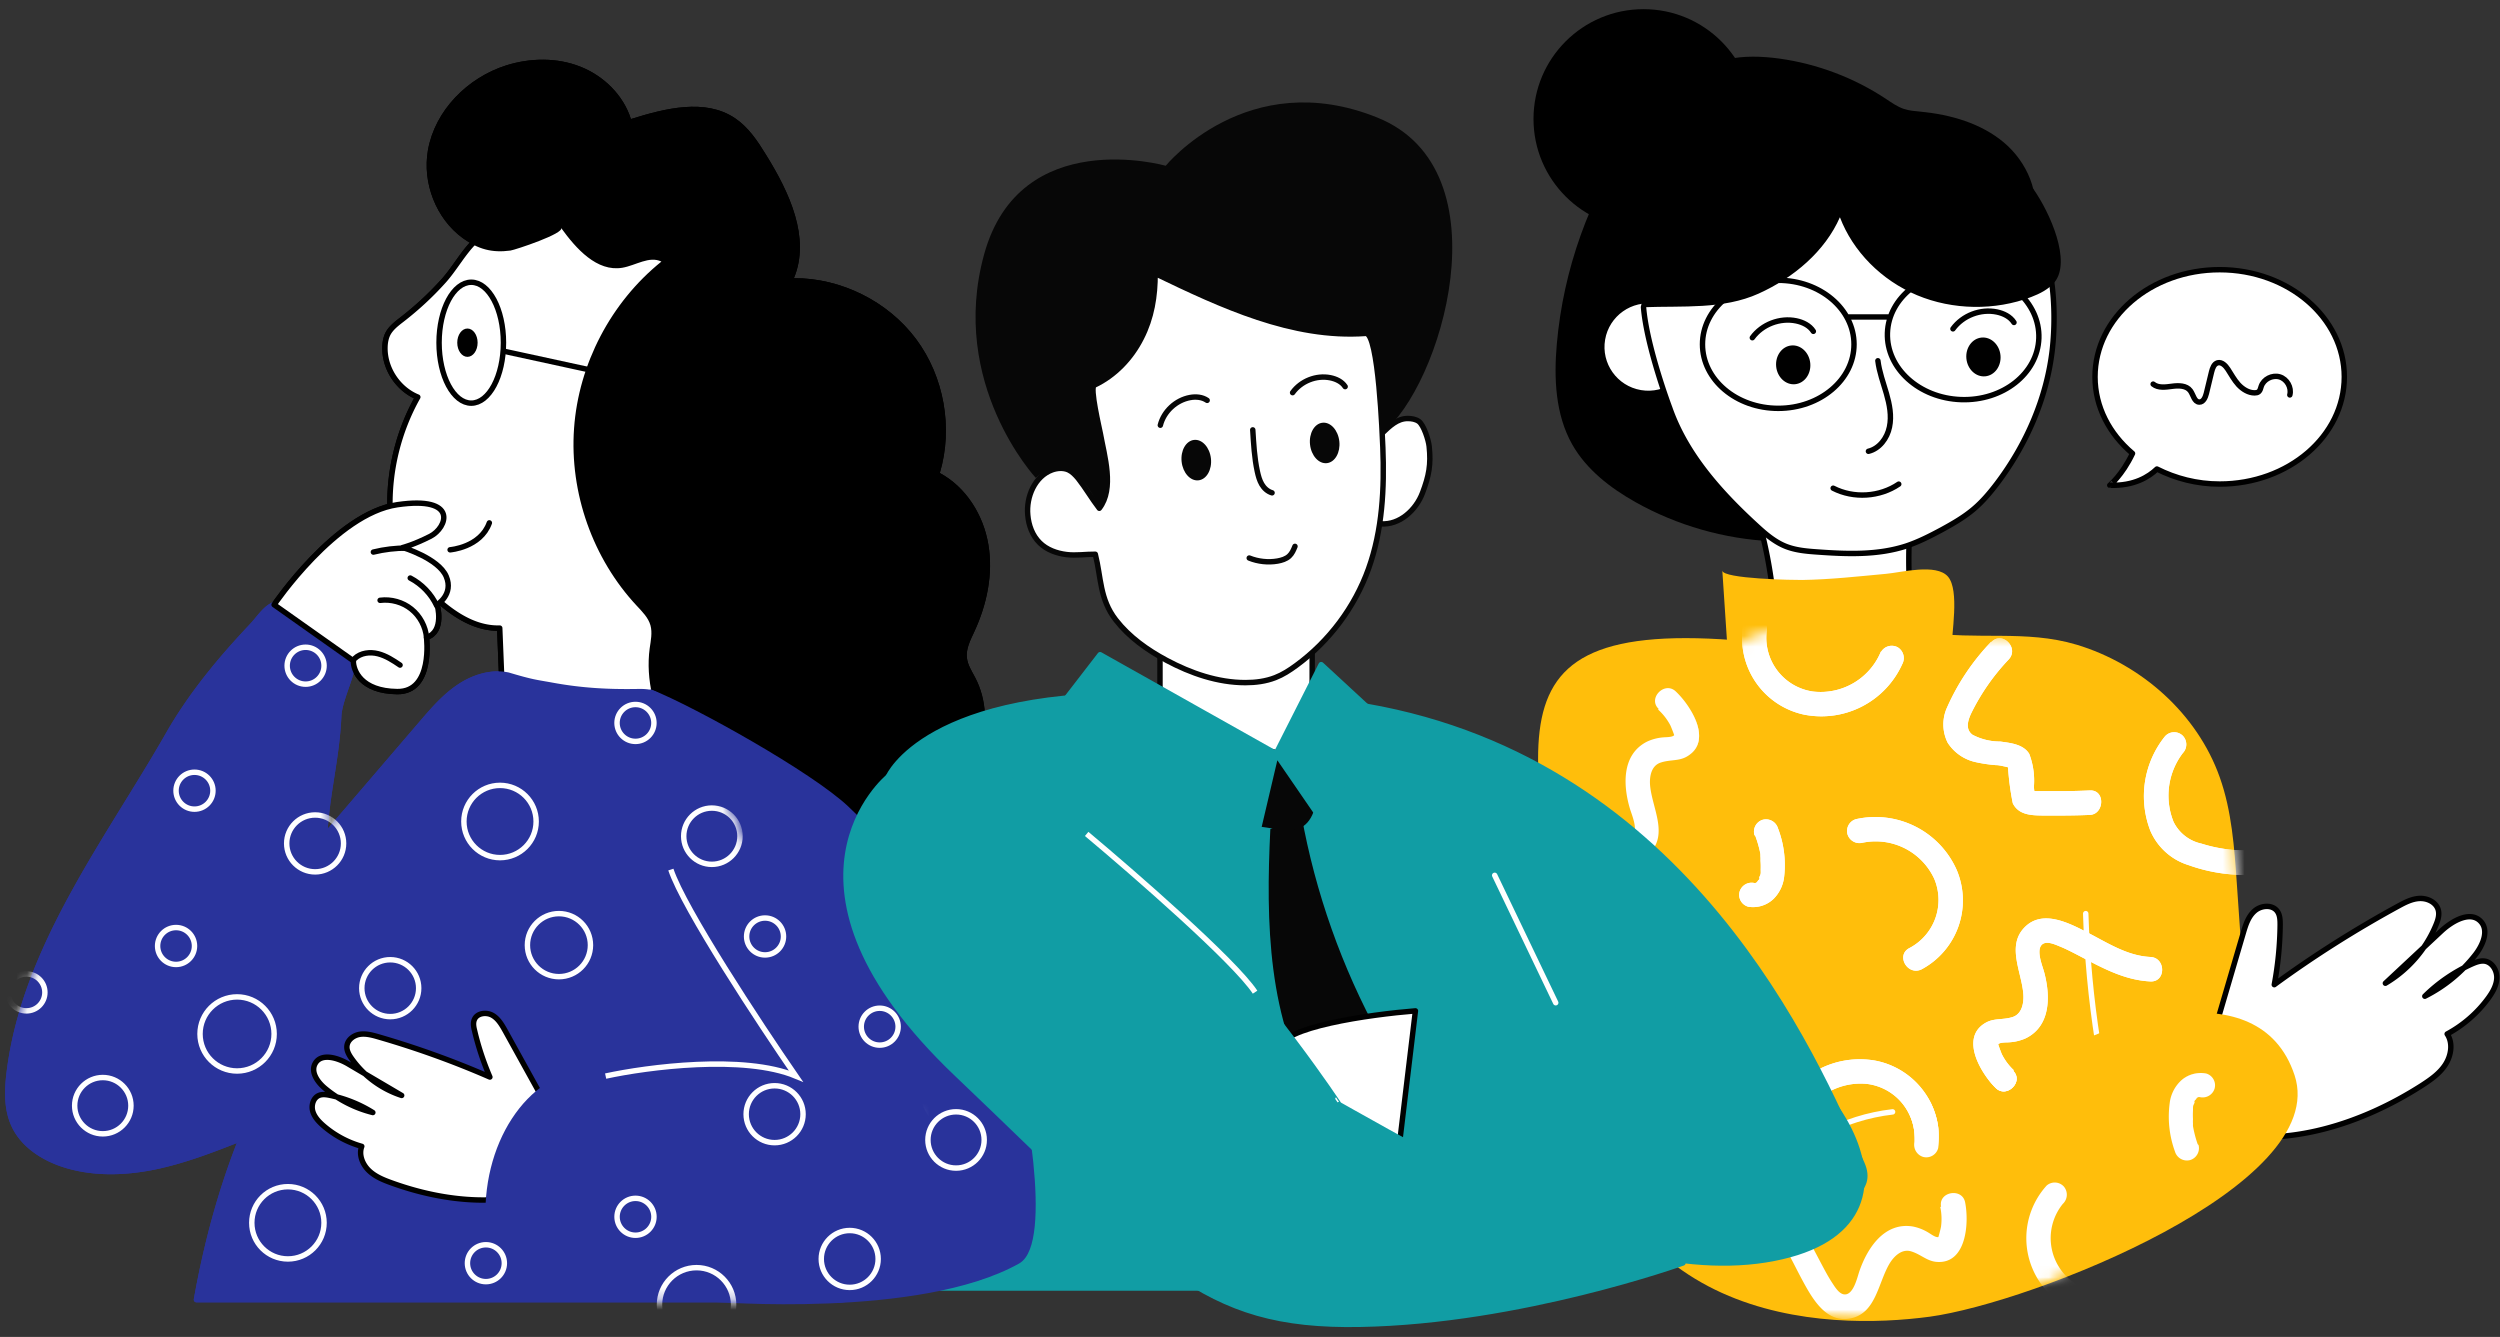
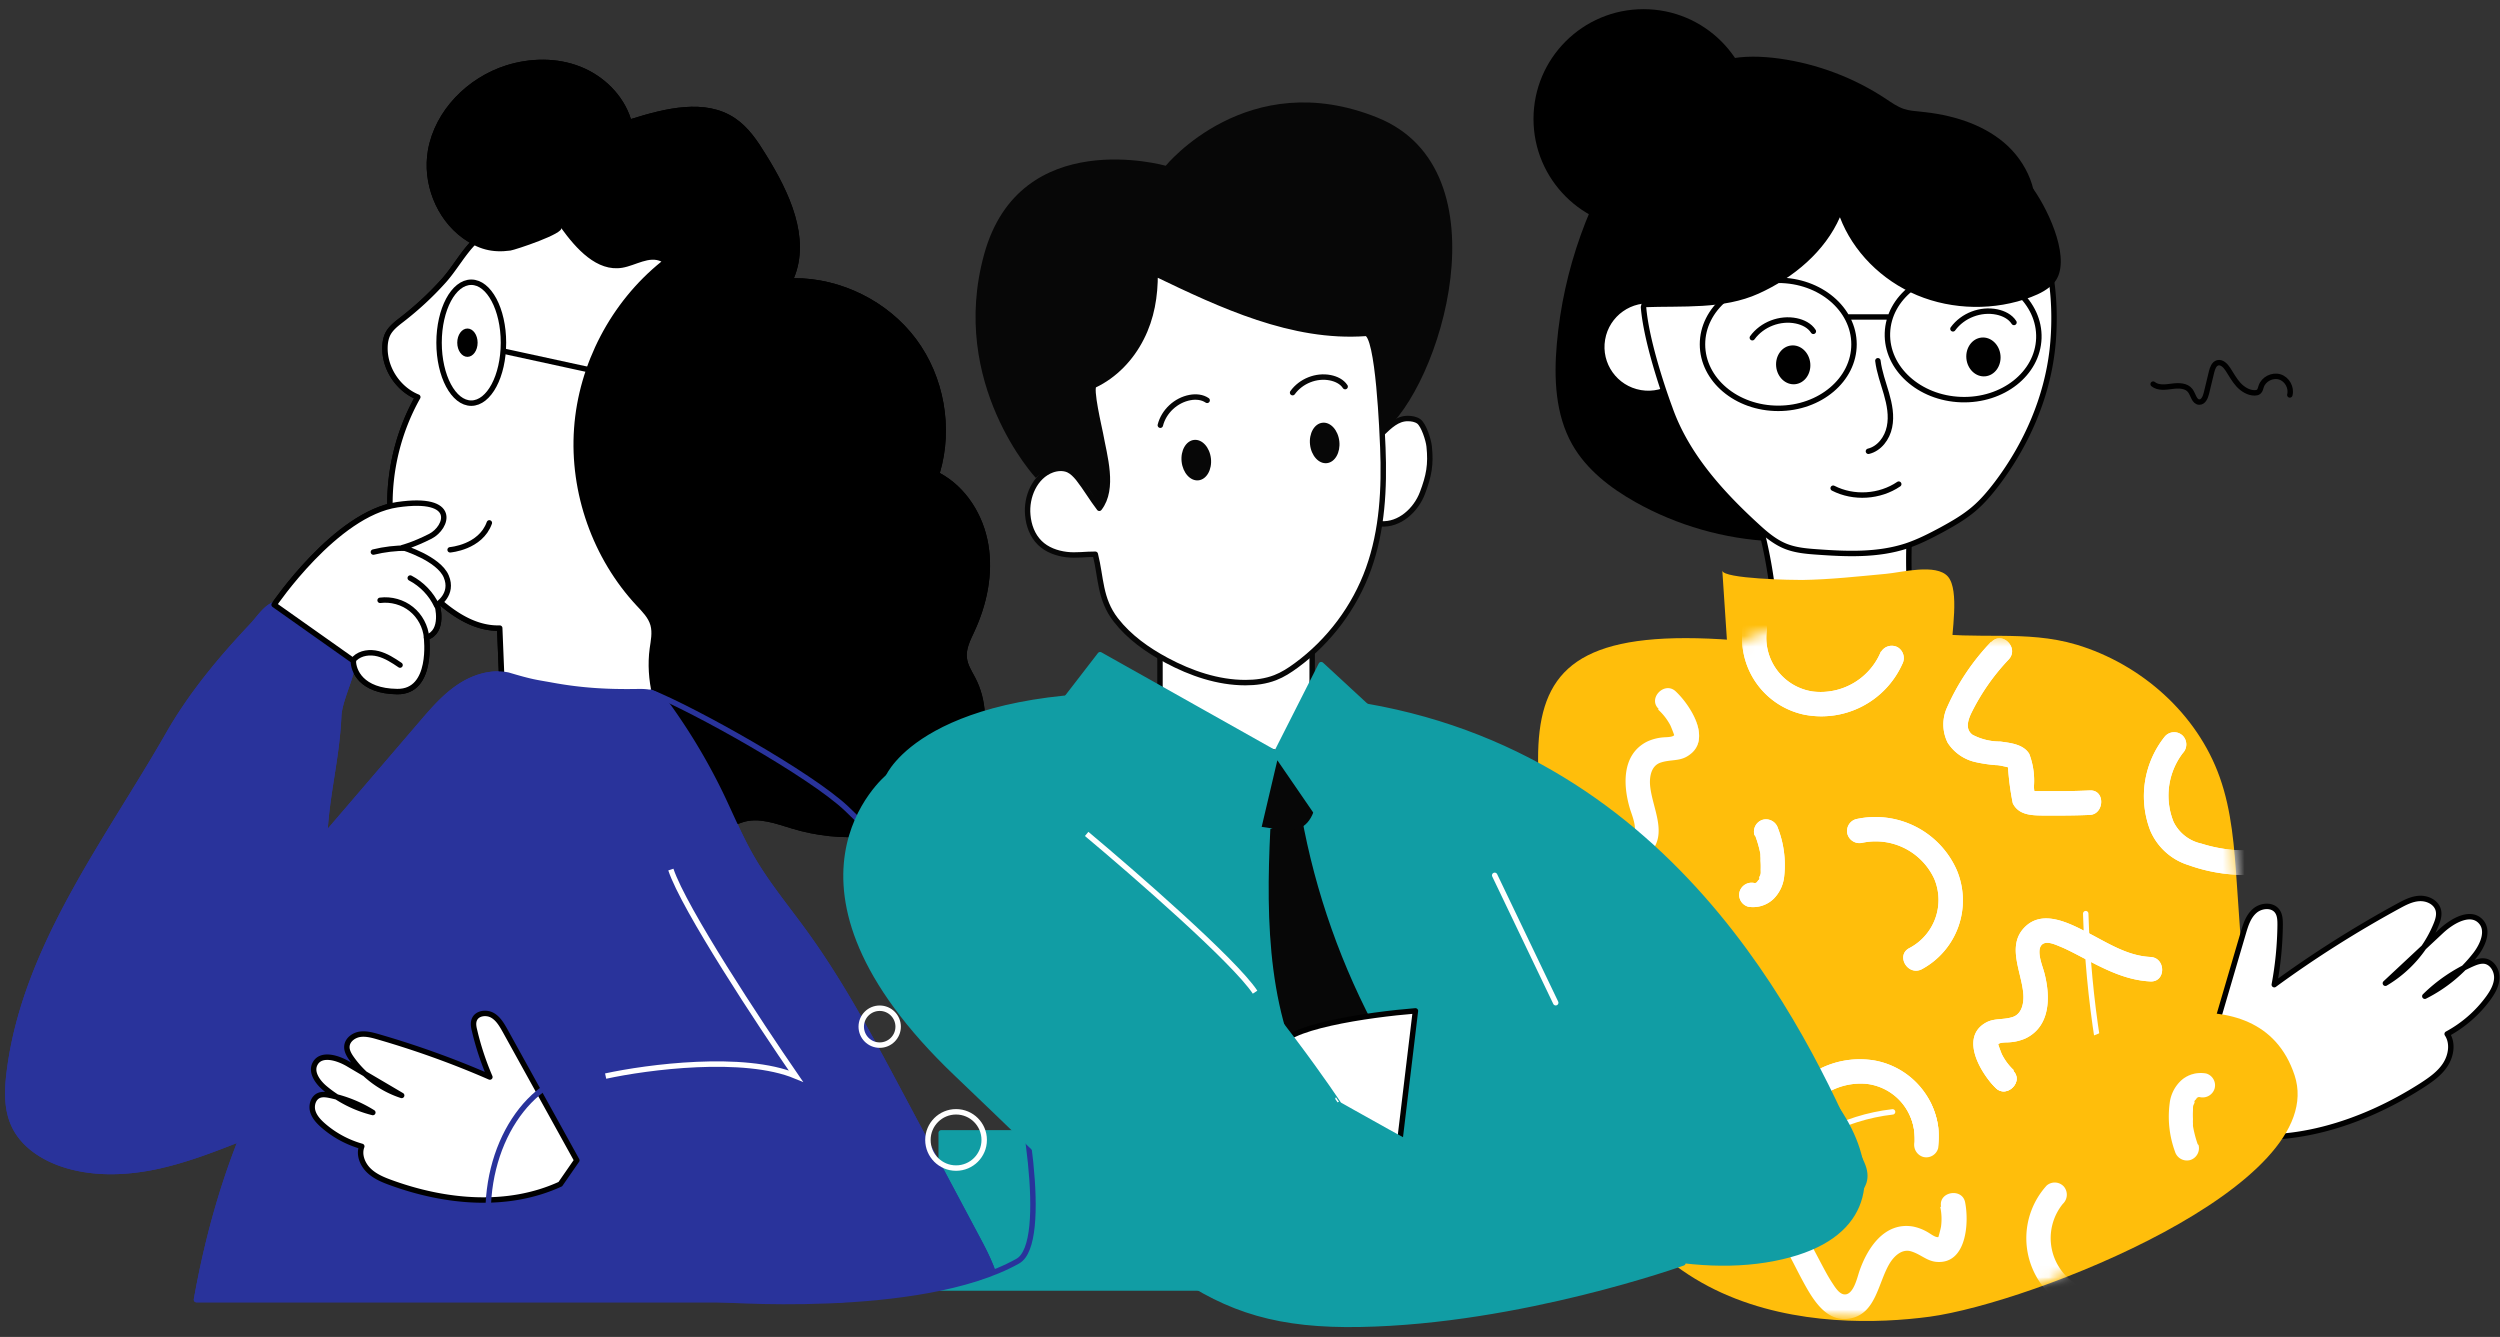
<svg xmlns="http://www.w3.org/2000/svg" width="230" height="123" fill="none">
  <rect width="100%" height="100%" fill="#333333" stroke="none" />
  <path fill="#119DA4" stroke="#119DA4" stroke-linecap="round" stroke-linejoin="round" stroke-miterlimit="10" stroke-width=".5" d="M117.401 104.222H86.59V118.5h30.811v-14.278Z" />
  <path fill="white" stroke="black" stroke-linecap="round" stroke-linejoin="round" stroke-miterlimit="10" stroke-width=".5" d="M36.981 29.398c-.499.388-1.027.786-1.306 1.343-.179.368-.249.786-.259 1.194-.05 1.95 1.206 3.861 3.021 4.597-1.775 3.154-2.672 6.806-2.553 10.428.04 1.234.2 2.487.678 3.622.588 1.393 1.615 2.547 2.672 3.622 1.845 1.861 4.118 3.652 6.74 3.582l.239 5.95a79.459 79.459 0 0 0 15.974.716c-.558-7.831-.868-15.691-.907-23.542-.02-3.094 0-6.199.399-9.263.469-3.592 1.446-7.134 1.536-10.756-3.39-.249-6.8-.259-10.2-.269-2.603-.01-7.259-.398-9.283 1.532-1.127 1.075-1.944 2.647-3.031 3.811-1.127 1.244-2.383 2.398-3.719 3.433Z" />
  <path fill="black" d="M39.369 13.817c.648-3.662 3.65-6.676 7.199-7.801 2.204-.697 4.657-.736 6.81.11 2.154.846 3.969 2.617 4.667 4.826 3.151-.985 6.83-1.92 9.572-.08 1.246.836 2.094 2.119 2.872 3.393 2.124 3.423 4.098 7.612 2.553 11.323 4.338-.01 8.635 2.129 11.228 5.592 2.592 3.473 3.43 8.189 2.194 12.338 2.423 1.303 4.019 3.88 4.467 6.587.459 2.706-.14 5.522-1.296 8.01-.359.776-.778 1.572-.678 2.418.08.657.459 1.234.768 1.821 2.134 4.109.259 9.542-3.51 12.248-3.769 2.706-8.894 2.975-13.332 1.632-1.496-.448-3.091-1.075-4.577-.577-.269.09-.538.219-.808.189-.379-.04-.658-.358-.897-.647-1.845-2.259-3.709-4.537-5.055-7.124-1.346-2.587-2.164-5.532-1.775-8.428.1-.706.259-1.433.07-2.119-.199-.707-.748-1.244-1.246-1.781-4.058-4.338-6.202-10.398-5.783-16.328.419-5.93 3.4-11.621 8.037-15.353-1.117-.547-2.363.358-3.59.567-2.343.398-4.258-1.751-5.644-3.671.369.507-4.228 2.03-4.657 2.09-1.705.229-2.981-.129-4.367-1.134-2.483-1.791-3.749-5.104-3.221-8.099Z" />
  <path stroke="black" stroke-linecap="round" stroke-linejoin="round" stroke-miterlimit="10" stroke-width=".5" d="m46.273 32.294 8.007 1.741" />
  <path fill="white" d="M41.41 50.582s2.802-.219 3.61-2.478l-3.61 2.478Z" />
  <path stroke="black" stroke-linecap="round" stroke-linejoin="round" stroke-miterlimit="10" stroke-width=".5" d="M41.41 50.582s2.802-.219 3.61-2.478" />
  <path fill="#29339B" stroke="#29339B" stroke-linecap="round" stroke-linejoin="round" stroke-miterlimit="10" stroke-width=".5" d="M14.139 107.366c2.782-.567 5.444-1.602 8.087-2.647-1.915 4.816-3.241 9.761-4.148 14.846h59.319c5.983-.538 14.199-1.911 13.85-2.826-.409-1.075-.947-2.09-1.486-3.094a8317.512 8317.512 0 0 0-6.98-13.095c-2.692-5.054-5.394-10.119-8.755-14.755-1.665-2.299-3.5-4.497-4.916-6.965-1.037-1.811-1.845-3.751-2.742-5.632a54.854 54.854 0 0 0-4.657-7.91c-.399-.567-.848-1.154-1.476-1.433-.528-.239-1.127-.229-1.715-.219-2.682.04-5.085-.1-7.728-.587-1.476-.269-1.785-.259-4.038-.935-1.565-.328-3.211.199-4.537 1.095-1.326.895-2.383 2.119-3.42 3.333-2.981 3.473-5.953 6.945-8.934 10.418.189-3.96 1.117-7.104 1.296-11.064.08-1.761 1.615-4.239 1.356-5.98-.179-1.194-2.832-2.119-3.59-2.985-.518-.597-1.216-1.025-1.964-1.274-2.084-.677-2.702.786-3.799 1.95-2.872 3.045-5.554 6.269-7.638 9.9C9.931 77.307 2.283 87.138.857 98.63c-.209 1.672-.269 3.443.469 4.965.838 1.731 2.583 2.876 4.407 3.493 2.682.905 5.624.835 8.406.278Z" />
  <path fill="white" stroke="black" stroke-linecap="round" stroke-linejoin="round" stroke-miterlimit="10" stroke-width=".5" d="M25.219 55.636s5.674-8.378 11.337-9.204c5.664-.826 4.577 2.119 3.041 2.905-1.546.786-2.543 1.035-2.543 1.035s3.291.995 3.998 2.657c.708 1.662-.838 2.597-.838 2.597s.718 2.478-.977 3.015c0 0 .638 5.025-2.692 4.985-3.33-.04-4.048-1.94-4.038-2.836l-7.289-5.154Z" />
  <path fill="white" d="M34.352 50.791c1.007-.249 2.044-.368 3.081-.368l-3.081.368Z" />
  <path stroke="black" stroke-linecap="round" stroke-linejoin="round" stroke-miterlimit="10" stroke-width=".5" d="M34.352 50.791c1.007-.249 2.044-.368 3.081-.368" />
  <path fill="white" d="M37.742 53.179c1.067.557 1.944 1.473 2.443 2.557l-2.443-2.557Z" />
  <path stroke="black" stroke-linecap="round" stroke-linejoin="round" stroke-miterlimit="10" stroke-width=".5" d="M37.742 53.179c1.067.557 1.944 1.473 2.443 2.557" />
  <path fill="white" d="M34.969 55.229c1.017-.129 2.084.169 2.872.806.798.637 1.316 1.612 1.406 2.637" />
  <path stroke="black" stroke-linecap="round" stroke-linejoin="round" stroke-miterlimit="10" stroke-width=".5" d="M34.969 55.229c1.017-.129 2.084.169 2.872.806.798.637 1.316 1.612 1.406 2.637" />
  <path fill="white" d="M32.517 60.81c-.01-.089.05-.169.12-.229.548-.527 1.406-.627 2.144-.438.738.189 1.396.617 2.024 1.045" />
  <path stroke="black" stroke-linecap="round" stroke-linejoin="round" stroke-miterlimit="10" stroke-width=".5" d="M32.517 60.81c-.01-.089.05-.169.12-.229.548-.527 1.406-.627 2.144-.438.738.189 1.396.617 2.024 1.045" />
  <path fill="white" stroke="black" stroke-linecap="round" stroke-linejoin="round" stroke-miterlimit="10" stroke-width=".5" d="M43.356 37.09c1.636 0 2.962-2.49 2.962-5.562s-1.326-5.562-2.962-5.562-2.962 2.49-2.962 5.562 1.326 5.562 2.962 5.562Z" />
  <path fill="black" d="M43.004 32.831c.518 0 .937-.584.937-1.303 0-.72-.42-1.304-.937-1.304s-.937.584-.937 1.304c0 .72.42 1.303.937 1.303Z" />
  <path fill="white" stroke="black" stroke-linecap="round" stroke-linejoin="round" stroke-miterlimit="10" stroke-width=".5" d="M36.981 29.398c-.499.388-1.027.786-1.306 1.343-.179.368-.249.786-.259 1.194-.05 1.95 1.206 3.861 3.021 4.597-1.775 3.154-2.672 6.806-2.553 10.428.04 1.234.2 2.487.678 3.622.588 1.393 1.615 2.547 2.672 3.622 1.845 1.861 4.118 3.652 6.74 3.582l.239 5.95a79.459 79.459 0 0 0 15.974.716c-.558-7.831-.868-15.691-.907-23.542-.02-3.094 0-6.199.399-9.263.469-3.592 1.446-7.134 1.536-10.756-3.39-.249-6.8-.259-10.2-.269-2.603-.01-7.259-.398-9.283 1.532-1.127 1.075-1.944 2.647-3.031 3.811-1.127 1.244-2.383 2.398-3.719 3.433Z" />
  <path fill="black" d="M39.369 13.817c.648-3.662 3.65-6.676 7.199-7.801 2.204-.697 4.657-.736 6.81.11 2.154.846 3.969 2.617 4.667 4.826 3.151-.985 6.83-1.92 9.572-.08 1.246.836 2.094 2.119 2.872 3.393 2.124 3.423 4.098 7.612 2.553 11.323 4.338-.01 8.635 2.129 11.228 5.592 2.592 3.473 3.43 8.189 2.194 12.338 2.423 1.303 4.019 3.88 4.467 6.587.459 2.706-.14 5.522-1.296 8.01-.359.776-.778 1.572-.678 2.418.08.657.459 1.234.768 1.821 2.134 4.109.259 9.542-3.51 12.248-3.769 2.706-8.894 2.975-13.332 1.632-1.496-.448-3.091-1.075-4.577-.577-.269.09-.538.219-.808.189-.379-.04-.658-.358-.897-.647-1.845-2.259-3.709-4.537-5.055-7.124-1.346-2.587-2.164-5.532-1.775-8.428.1-.706.259-1.433.07-2.119-.199-.707-.748-1.244-1.246-1.781-4.058-4.338-6.202-10.398-5.783-16.328.419-5.93 3.4-11.621 8.037-15.353-1.117-.547-2.363.358-3.59.567-2.343.398-4.258-1.751-5.644-3.671.369.507-4.228 2.03-4.657 2.09-1.705.229-2.981-.129-4.367-1.134-2.483-1.791-3.749-5.104-3.221-8.099Z" />
  <path stroke="black" stroke-linecap="round" stroke-linejoin="round" stroke-miterlimit="10" stroke-width=".5" d="m46.273 32.294 8.007 1.741" />
  <path fill="white" d="M41.41 50.582s2.802-.219 3.61-2.478l-3.61 2.478Z" />
  <path stroke="black" stroke-linecap="round" stroke-linejoin="round" stroke-miterlimit="10" stroke-width=".5" d="M41.41 50.582s2.802-.219 3.61-2.478" />
  <path fill="#29339B" stroke="#29339B" stroke-linecap="round" stroke-linejoin="round" stroke-miterlimit="10" stroke-width=".5" d="M14.139 107.366c2.782-.567 5.444-1.602 8.087-2.647-1.915 4.816-3.241 9.761-4.148 14.846h59.319c5.983-.538 14.199-1.911 13.85-2.826-.409-1.075-.947-2.09-1.486-3.094a8317.512 8317.512 0 0 0-6.98-13.095c-2.692-5.054-5.394-10.119-8.755-14.755-1.665-2.299-3.5-4.497-4.916-6.965-1.037-1.811-1.845-3.751-2.742-5.632a54.854 54.854 0 0 0-4.657-7.91c-.399-.567-.848-1.154-1.476-1.433-.528-.239-1.127-.229-1.715-.219-2.682.04-5.085-.1-7.728-.587-1.476-.269-1.785-.259-4.038-.935-1.565-.328-3.211.199-4.537 1.095-1.326.895-2.383 2.119-3.42 3.333-2.981 3.473-5.953 6.945-8.934 10.418.189-3.96 1.117-7.104 1.296-11.064.08-1.761 1.615-4.239 1.356-5.98-.179-1.194-2.832-2.119-3.59-2.985-.518-.597-1.216-1.025-1.964-1.274-2.084-.677-2.702.786-3.799 1.95-2.872 3.045-5.554 6.269-7.638 9.9C9.931 77.307 2.283 87.138.857 98.63c-.209 1.672-.269 3.443.469 4.965.838 1.731 2.583 2.876 4.407 3.493 2.682.905 5.624.835 8.406.278Z" />
  <path fill="white" stroke="black" stroke-linecap="round" stroke-linejoin="round" stroke-miterlimit="10" stroke-width=".5" d="M25.219 55.636s5.674-8.378 11.337-9.204c5.664-.826 4.577 2.119 3.041 2.905-1.546.786-2.543 1.035-2.543 1.035s3.291.995 3.998 2.657c.708 1.662-.838 2.597-.838 2.597s.718 2.478-.977 3.015c0 0 .638 5.025-2.692 4.985-3.33-.04-4.048-1.94-4.038-2.836l-7.289-5.154Z" />
  <path fill="white" d="M34.352 50.791c1.007-.249 2.044-.368 3.081-.368l-3.081.368Z" />
  <path stroke="black" stroke-linecap="round" stroke-linejoin="round" stroke-miterlimit="10" stroke-width=".5" d="M34.352 50.791c1.007-.249 2.044-.368 3.081-.368" />
  <path fill="white" d="M37.742 53.179c1.067.557 1.944 1.473 2.443 2.557l-2.443-2.557Z" />
  <path stroke="black" stroke-linecap="round" stroke-linejoin="round" stroke-miterlimit="10" stroke-width=".5" d="M37.742 53.179c1.067.557 1.944 1.473 2.443 2.557" />
  <path fill="white" d="M34.969 55.229c1.017-.129 2.084.169 2.872.806.798.637 1.316 1.612 1.406 2.637" />
  <path stroke="black" stroke-linecap="round" stroke-linejoin="round" stroke-miterlimit="10" stroke-width=".5" d="M34.969 55.229c1.017-.129 2.084.169 2.872.806.798.637 1.316 1.612 1.406 2.637" />
-   <path fill="white" d="M32.517 60.81c-.01-.089.05-.169.12-.229.548-.527 1.406-.627 2.144-.438.738.189 1.396.617 2.024 1.045" />
  <path stroke="black" stroke-linecap="round" stroke-linejoin="round" stroke-miterlimit="10" stroke-width=".5" d="M32.517 60.81c-.01-.089.05-.169.12-.229.548-.527 1.406-.627 2.144-.438.738.189 1.396.617 2.024 1.045" />
  <path fill="white" stroke="black" stroke-linecap="round" stroke-linejoin="round" stroke-miterlimit="10" stroke-width=".5" d="M43.356 37.09c1.636 0 2.962-2.49 2.962-5.562s-1.326-5.562-2.962-5.562-2.962 2.49-2.962 5.562 1.326 5.562 2.962 5.562Z" />
  <path fill="black" d="M43.004 32.831c.518 0 .937-.584.937-1.303 0-.72-.42-1.304-.937-1.304s-.937.584-.937 1.304c0 .72.42 1.303.937 1.303Z" />
  <path fill="white" stroke="black" stroke-linecap="round" stroke-linejoin="round" stroke-miterlimit="10" stroke-width=".5" d="M53.066 106.749c-2.194-3.97-4.387-7.93-6.581-11.9-.309-.547-.638-1.134-1.187-1.443-.548-.308-1.386-.209-1.645.368-.149.328-.08.707.01 1.055.339 1.453.818 2.885 1.406 4.259-3.35-1.463-6.79-2.696-10.3-3.711-.548-.159-1.127-.308-1.685-.219-.568.1-1.117.517-1.167 1.085-.04.408.189.806.429 1.144 1.117 1.582 2.762 2.796 4.607 3.393-1.635-.965-3.28-1.93-4.916-2.895-.977-.577-2.493-1.035-3.041-.04-.439.786.229 1.721.917 2.288 1.266 1.055 2.782 1.821 4.387 2.219-1.206-.756-2.553-1.293-3.949-1.582-.339-.07-.698-.119-1.007.01-.518.219-.718.886-.578 1.423.14.537.548.975.967 1.343a9.202 9.202 0 0 0 3.55 1.92c-.289.747.05 1.622.618 2.189.568.568 1.336.886 2.084 1.155 5.006 1.821 10.729 2.358 15.565.129l1.516-2.189Z" />
-   <path fill="#29339B" d="M73.835 100.023c-6.441-1.731-13.022-1.851-19.604-1.433-5.594.348-9.792 6.826-9.283 14.219 0 .069.01.139.01.209.349 4.895 16.861 6.099 20.561 6.487 0 0 19.075 1.592 28.119-3.482 2.991-1.682.459-15.89-.937-19.781-1.396-3.881-3.57-7.164-5.723-10.378-2.273-3.383-4.587-6.766-7.249-9.622-.598-.637-1.206-1.254-1.835-1.841-3.33-3.154-14.099-9.154-18.018-10.716" />
  <path stroke="#29339B" stroke-linecap="round" stroke-linejoin="round" stroke-miterlimit="10" stroke-width=".5" d="M73.835 100.023c-6.441-1.731-13.022-1.851-19.604-1.433-5.594.348-9.792 6.826-9.283 14.219 0 .069.01.139.01.209.349 4.895 16.861 6.099 20.561 6.487 0 0 19.075 1.592 28.119-3.482 2.991-1.682.459-15.89-.937-19.781-1.396-3.881-3.57-7.164-5.723-10.378-2.273-3.383-4.587-6.766-7.249-9.622-.598-.637-1.206-1.254-1.835-1.841-3.33-3.154-14.099-9.154-18.018-10.716" />
  <path stroke="white" stroke-width=".5" d="M55.719 99c3.833-.833 12.7-2 17.5 0-3.333-4.833-10.3-15.4-11.5-19" />
  <mask id="a" width="92" height="65" x="0" y="55" maskUnits="userSpaceOnUse" style="mask-type:alpha">
    <path fill="#29339B" stroke="#29339B" stroke-linecap="round" stroke-linejoin="round" stroke-miterlimit="10" stroke-width=".5" d="M14.139 107.366c2.782-.567 5.444-1.602 8.087-2.647-1.915 4.816-3.241 9.761-4.148 14.846h59.319c5.983-.538 14.199-1.911 13.85-2.826-.409-1.075-.947-2.09-1.486-3.094a8317.512 8317.512 0 0 0-6.98-13.095c-2.692-5.054-5.394-10.119-8.755-14.755-1.665-2.299-3.5-4.497-4.916-6.965-1.037-1.811-1.845-3.751-2.742-5.632a54.854 54.854 0 0 0-4.657-7.91c-.399-.567-.848-1.154-1.476-1.433-.528-.239-1.127-.229-1.715-.219-2.682.04-5.085-.1-7.728-.587-1.476-.269-1.785-.259-4.038-.935-1.565-.328-3.211.199-4.537 1.095-1.326.895-2.383 2.119-3.42 3.333-2.981 3.473-5.953 6.945-8.934 10.418.189-3.96 1.117-7.104 1.296-11.064.08-1.761 1.615-4.239 1.356-5.98-.179-1.194-2.832-2.119-3.59-2.985-.518-.597-1.216-1.025-1.964-1.274-2.084-.677-2.702.786-3.799 1.95-2.872 3.045-5.554 6.269-7.638 9.9C9.931 77.307 2.283 87.138.857 98.63c-.209 1.672-.269 3.443.469 4.965.838 1.731 2.583 2.876 4.407 3.493 2.682.905 5.624.835 8.406.278Z" />
  </mask>
  <g stroke="white" stroke-linecap="round" stroke-linejoin="round" stroke-width=".5" mask="url(#a)">
-     <path d="M28.116 62.943c.938 0 1.698-.76 1.698-1.698 0-.938-.76-1.698-1.698-1.698-.938 0-1.698.76-1.698 1.698 0 .938.76 1.698 1.698 1.698ZM2.432 93c.938 0 1.698-.76 1.698-1.698 0-.938-.76-1.698-1.698-1.698-.938 0-1.698.76-1.698 1.698 0 .938.76 1.698 1.698 1.698Zm15.461-18.558c.938 0 1.698-.76 1.698-1.698 0-.938-.76-1.698-1.698-1.698-.938 0-1.698.76-1.698 1.698 0 .938.76 1.698 1.698 1.698Zm-1.697 14.288c.938 0 1.698-.76 1.698-1.698s-.76-1.698-1.698-1.698-1.698.76-1.698 1.698.76 1.698 1.698 1.698Zm29.806-9.828c1.836 0 3.324-1.488 3.324-3.324 0-1.836-1.488-3.324-3.324-3.324-1.836 0-3.324 1.488-3.324 3.324 0 1.836 1.488 3.324 3.324 3.324Zm-17.01 1.31c1.445 0 2.617-1.172 2.617-2.617 0-1.445-1.172-2.617-2.617-2.617-1.445 0-2.617 1.172-2.617 2.617 0 1.445 1.172 2.617 2.617 2.617Zm6.91 13.317c1.445 0 2.617-1.172 2.617-2.617 0-1.445-1.172-2.617-2.617-2.617-1.445 0-2.617 1.172-2.617 2.617 0 1.445 1.172 2.617 2.617 2.617ZM9.152 64.942c1.602 0 2.9-1.298 2.9-2.9 0-1.602-1.298-2.9-2.9-2.9-1.602 0-2.9 1.298-2.9 2.9 0 1.602 1.298 2.9 2.9 2.9Zm.306 39.37c1.43 0 2.589-1.16 2.589-2.59 0-1.429-1.159-2.589-2.589-2.589s-2.589 1.16-2.589 2.589c0 1.43 1.159 2.59 2.589 2.59Zm12.353-5.78c1.883 0 3.409-1.526 3.409-3.409 0-1.883-1.526-3.409-3.409-3.409s-3.409 1.526-3.409 3.409c0 1.883 1.526 3.409 3.409 3.409Zm48.574-10.678c.938 0 1.698-.76 1.698-1.698s-.76-1.698-1.698-1.698c-.938 0-1.698.76-1.698 1.698s.76 1.698 1.698 1.698ZM44.702 117.912c.938 0 1.698-.76 1.698-1.698 0-.937-.76-1.697-1.698-1.697-.938 0-1.698.76-1.698 1.697 0 .938.76 1.698 1.698 1.698Zm13.764-4.27c.938 0 1.698-.76 1.698-1.697 0-.938-.76-1.698-1.698-1.698-.938 0-1.698.76-1.698 1.698 0 .937.76 1.697 1.698 1.697Zm29.807-9.828c1.836 0 3.324-1.489 3.324-3.325 0-1.836-1.488-3.324-3.324-3.324-1.836 0-3.324 1.488-3.324 3.324 0 1.836 1.488 3.325 3.324 3.325Zm-17.01 1.31c1.445 0 2.617-1.172 2.617-2.618 0-1.445-1.172-2.617-2.617-2.617-1.445 0-2.617 1.172-2.617 2.617 0 1.446 1.172 2.618 2.617 2.618Zm6.91 13.317c1.445 0 2.617-1.172 2.617-2.617 0-1.446-1.172-2.617-2.617-2.617-1.445 0-2.617 1.171-2.617 2.617 0 1.445 1.172 2.617 2.617 2.617ZM51.422 89.853c1.602 0 2.9-1.298 2.9-2.9 0-1.602-1.298-2.9-2.9-2.9s-2.9 1.298-2.9 2.9c0 1.602 1.298 2.9 2.9 2.9Zm12.66 33.59c1.883 0 3.409-1.526 3.409-3.409 0-1.883-1.526-3.41-3.409-3.41-1.883 0-3.409 1.527-3.409 3.41 0 1.883 1.526 3.409 3.409 3.409Zm-5.618-55.235c.938 0 1.698-.76 1.698-1.698 0-.938-.76-1.698-1.698-1.698-.938 0-1.698.76-1.698 1.698 0 .938.76 1.698 1.698 1.698Zm13.764-4.269c.938 0 1.698-.76 1.698-1.698s-.76-1.698-1.698-1.698c-.938 0-1.698.76-1.698 1.698s.76 1.698 1.698 1.698Zm12.796-8.519c1.445 0 2.617-1.172 2.617-2.617 0-1.445-1.172-2.617-2.617-2.617-1.445 0-2.617 1.172-2.617 2.617 0 1.445 1.172 2.617 2.617 2.617Zm6.91 13.317c1.445 0 2.617-1.172 2.617-2.617 0-1.445-1.172-2.617-2.617-2.617-1.445 0-2.617 1.172-2.617 2.617 0 1.445 1.172 2.617 2.617 2.617ZM65.49 79.52c1.43 0 2.589-1.159 2.589-2.589s-1.159-2.589-2.589-2.589c-1.43 0-2.589 1.159-2.589 2.589s1.159 2.589 2.589 2.589Zm12.353-5.779c1.883 0 3.409-1.526 3.409-3.409s-1.526-3.409-3.409-3.409c-1.883 0-3.409 1.526-3.409 3.409 0 1.883 1.526 3.409 3.409 3.409ZM26.488 115.824c1.836 0 3.324-1.489 3.324-3.325s-1.488-3.324-3.324-3.324c-1.836 0-3.324 1.488-3.324 3.324 0 1.836 1.488 3.325 3.324 3.325Z" />
-   </g>
+     </g>
  <mask id="b" width="52" height="57" x="44" y="63" maskUnits="userSpaceOnUse" style="mask-type:alpha">
    <path fill="#29339B" d="M73.835 100.023c-6.441-1.731-13.022-1.851-19.604-1.433-5.594.348-9.792 6.826-9.283 14.219 0 .069.01.139.01.209.349 4.895 16.861 6.099 20.561 6.487 0 0 19.075 1.592 28.119-3.482 2.991-1.682.459-15.89-.937-19.781-1.396-3.881-3.57-7.164-5.723-10.378-2.273-3.383-4.587-6.766-7.249-9.622-.598-.637-1.206-1.254-1.835-1.841-3.33-3.154-14.099-9.154-18.018-10.716" />
    <path stroke="#29339B" stroke-linecap="round" stroke-linejoin="round" stroke-miterlimit="10" stroke-width=".5" d="M73.835 100.023c-6.441-1.731-13.022-1.851-19.604-1.433-5.594.348-9.792 6.826-9.283 14.219 0 .069.01.139.01.209.349 4.895 16.861 6.099 20.561 6.487 0 0 19.075 1.592 28.119-3.482 2.991-1.682.459-15.89-.937-19.781-1.396-3.881-3.57-7.164-5.723-10.378-2.273-3.383-4.587-6.766-7.249-9.622-.598-.637-1.206-1.254-1.835-1.841-3.33-3.154-14.099-9.154-18.018-10.716" />
  </mask>
  <g stroke="white" stroke-linecap="round" stroke-linejoin="round" stroke-width=".5" mask="url(#b)">
-     <path d="M80.932 96.152c.938 0 1.698-.76 1.698-1.698s-.76-1.698-1.698-1.698c-.938 0-1.698.76-1.698 1.698s.76 1.698 1.698 1.698Zm15.461-18.558c.938 0 1.698-.76 1.698-1.698 0-.938-.76-1.698-1.698-1.698-.938 0-1.698.76-1.698 1.698 0 .938.76 1.698 1.698 1.698Zm-1.697 14.288c.938 0 1.698-.76 1.698-1.698 0-.938-.76-1.698-1.698-1.698s-1.698.76-1.698 1.698c0 .938.76 1.698 1.698 1.698ZM87.652 68.094c1.602 0 2.9-1.298 2.9-2.9s-1.298-2.9-2.9-2.9c-1.602 0-2.9 1.298-2.9 2.9s1.298 2.9 2.9 2.9Zm.306 39.37c1.43 0 2.589-1.159 2.589-2.589s-1.159-2.589-2.589-2.589c-1.43 0-2.589 1.159-2.589 2.589s1.159 2.589 2.589 2.589Z" />
+     <path d="M80.932 96.152c.938 0 1.698-.76 1.698-1.698s-.76-1.698-1.698-1.698c-.938 0-1.698.76-1.698 1.698s.76 1.698 1.698 1.698Zm15.461-18.558c.938 0 1.698-.76 1.698-1.698 0-.938-.76-1.698-1.698-1.698-.938 0-1.698.76-1.698 1.698 0 .938.76 1.698 1.698 1.698Zm-1.697 14.288c.938 0 1.698-.76 1.698-1.698 0-.938-.76-1.698-1.698-1.698s-1.698.76-1.698 1.698c0 .938.76 1.698 1.698 1.698ZM87.652 68.094c1.602 0 2.9-1.298 2.9-2.9c-1.602 0-2.9 1.298-2.9 2.9s1.298 2.9 2.9 2.9Zm.306 39.37c1.43 0 2.589-1.159 2.589-2.589s-1.159-2.589-2.589-2.589c-1.43 0-2.589 1.159-2.589 2.589s1.159 2.589 2.589 2.589Z" />
  </g>
  <path fill="black" d="M187.062 20.493c.708-2.667-.578-5.592-2.692-7.373-2.114-1.781-4.906-2.577-7.658-2.846-.528-.05-1.077-.09-1.575-.259-.579-.199-1.087-.557-1.596-.895-2.941-1.96-6.341-3.244-9.841-3.731-1.626-.219-3.291-.279-4.886.089-3.73.856-6.591 3.851-8.745 7.015-3.859 5.662-6.242 12.318-6.84 19.134-.28 3.164-.14 6.507 1.416 9.263 1.306 2.308 3.499 4 5.813 5.303 3.829 2.149 8.166 3.393 12.554 3.602" />
  <path fill="white" d="M175.641 49.756c-.08 2.338 0 4.686.249 7.025a67.04 67.04 0 0 1-12.544.915c-.119-2.945-.538-5.88-1.256-8.746" />
  <path stroke="black" stroke-linecap="round" stroke-linejoin="round" stroke-miterlimit="10" stroke-width=".5" d="M175.641 49.756c-.08 2.338 0 4.686.249 7.025a67.04 67.04 0 0 1-12.544.915c-.119-2.945-.538-5.88-1.256-8.746" />
  <path fill="white" stroke="black" stroke-linecap="round" stroke-linejoin="round" stroke-miterlimit="10" stroke-width=".5" d="M150.923 36.134c2.329.397 4.538-1.165 4.934-3.489.396-2.324-1.171-4.53-3.5-4.926-2.328-.397-4.537 1.165-4.933 3.489-.396 2.324 1.17 4.529 3.499 4.926Z" />
  <path fill="white" stroke="black" stroke-linecap="round" stroke-linejoin="round" stroke-miterlimit="10" stroke-width=".5" d="M151.203 28.254c.668-2.696 1.356-5.443 2.792-7.83 1.436-2.388 3.749-4.408 6.501-4.796 1.317-.189 2.643 0 3.949.239.499.089.997.189 1.426.448.628.378 1.017 1.055 1.505 1.602 1.875 2.109 5.076 2.318 7.898 2.169a59.433 59.433 0 0 0 7.019-.806c1.466-.259 2.972-.716 4.079.547 2.592 2.935 2.852 8.656 2.443 12.308-.509 4.487-2.383 8.766-5.106 12.368-.638.836-1.316 1.642-2.113 2.318-.898.766-1.925 1.353-2.962 1.92-1.057.567-2.124 1.114-3.261 1.492-2.622.856-5.444.746-8.196.547-1.007-.07-2.024-.159-2.961-.547-.978-.408-1.805-1.114-2.583-1.831-3.37-3.084-6.541-6.607-8.037-10.925-.01-.02-2.104-5.612-2.393-9.224Z" />
  <path fill="black" d="M187.051 17.359c1.585 2.249 3.529 6.696 1.964 8.607-.539.647-1.346 1.055-2.154 1.363-3.33 1.264-7.209 1.204-10.49-.169-3.28-1.373-5.903-4.03-7.099-7.174-1.366 3.114-4.218 5.552-7.479 7.025-3.26 1.473-6.97 1.114-10.589 1.254-.469-2.279-.529-3.632.259-5.821.449-1.254 1.366-2.02 1.615-3.323.489-2.517 3.042-4.408 5.734-4.975.788-.169 1.595-.219 2.413-.249 2.253-.1 4.507-.05 6.77.01" />
  <path stroke="black" stroke-linecap="round" stroke-linejoin="round" stroke-miterlimit="10" stroke-width=".5" d="M180.409 36.763c3.847.135 7.054-2.393 7.165-5.644.11-3.252-2.919-5.997-6.765-6.131-3.847-.134-7.055 2.393-7.165 5.644-.11 3.252 2.918 5.997 6.765 6.131Zm-16.81.805c3.849 0 6.97-2.637 6.97-5.89 0-3.253-3.121-5.89-6.97-5.89-3.85 0-6.97 2.637-6.97 5.89 0 3.253 3.12 5.89 6.97 5.89Zm10.212-8.408h-3.799" />
  <path stroke="black" stroke-linecap="round" stroke-linejoin="round" stroke-miterlimit="10" stroke-width=".5" d="M179.672 30.254c.897-1.234 2.543-1.861 4.038-1.552.618.129 1.237.428 1.576.965M161.215 31.07c.897-1.234 2.543-1.861 4.038-1.552.618.129 1.237.428 1.576.965" />
  <path fill="black" d="M165.148 35.348c.866-.084 1.491-.95 1.396-1.934-.096-.984-.876-1.715-1.742-1.631-.866.084-1.49.95-1.395 1.934.096.985.875 1.715 1.741 1.631Zm17.5-.727c.866-.084 1.491-.95 1.396-1.934-.096-.985-.876-1.715-1.742-1.631-.866.084-1.49.95-1.395 1.934.096.985.875 1.715 1.741 1.631Z" />
  <path fill="#FFBE0B" d="M191.038 59.308c5.953 1.791 11.108 6.348 13.182 12.209 1.107 3.114 1.336 6.447 1.566 9.741.289 4.129.568 8.248.857 12.378.03.428.06.876-.129 1.264-.15.318-.419.557-.688.776-2.523 2.05-5.594 3.333-8.685 4.368-6.073 2.04-12.395 3.274-18.686 4.488-2.832.547-5.694 1.104-8.586 1.094-3.5-.01-7.289-1.035-9.363-3.86-1.097-1.483-1.595-3.314-2.004-5.115-1.934-8.557-2.144-17.392-2.233-26.168-.02-2.099-.03-4.219.478-6.258.509-2.03 1.616-4 3.39-5.124 1.446-.915 3.191-1.204 4.896-1.383 4.218-.448 7.967-.279 12.065.418 4.657.796 9.264-.229 13.94 1.174Z" />
  <path stroke="black" stroke-linecap="round" stroke-linejoin="round" stroke-miterlimit="10" stroke-width=".5" d="M172.766 33.189c.126 1.034.497 2.019.784 3.016.286.997.498 2.06.28 3.082-.208 1.024-.924 1.99-1.934 2.232m2.788 3.021c-1.745 1.188-4.153 1.342-6.032.375" />
  <path fill="#FFBE0B" d="M158.453 52.492c.17 2.607.349 5.214.519 7.821 6.79 1.194 13.82 1.055 20.56-.408 0-1.602.768-5.592-.319-6.856-1.077-1.244-4.317-.378-5.673-.259-2.573.239-5.146.527-7.728.567-.668.01-7.319-.089-7.359-.866Zm39.465 38.417c3.32-2.756 7.079-2.706 10.39.139.917.796 1.884 1.97 2.253 4.069.409 2.368-.12 5.144-.977 6.785-.858 1.642-1.954 2.369-3.031 3.025-2.084 1.274-4.188 2.418-6.182 4.269-2.174 2.01-4.268 4.865-6.601 5.263" />
  <path stroke="white" stroke-linecap="round" stroke-linejoin="round" stroke-miterlimit="10" stroke-width=".5" d="M191.887 84.053c.119 3.93.488 7.851 1.097 11.731" />
  <path fill="white" stroke="black" stroke-linecap="round" stroke-linejoin="round" stroke-miterlimit="10" stroke-width=".5" d="M201.656 101.943c1.576-5.363 3.141-10.716 4.717-16.079.219-.746.458-1.532 1.047-2.05.578-.517 1.605-.617 2.074 0 .269.358.279.836.279 1.274-.02 1.841-.2 3.691-.539 5.502 3.63-2.657 7.439-5.064 11.398-7.224.618-.338 1.266-.677 1.974-.707.708-.03 1.476.328 1.695.995.16.488-.01 1.015-.209 1.482-.918 2.209-2.573 4.109-4.637 5.323l5.145-4.806c1.027-.955 2.712-1.91 3.65-.856.737.826.179 2.129-.489 3.005a13.676 13.676 0 0 1-4.677 3.851c1.247-1.234 2.723-2.239 4.328-2.965.389-.169.808-.328 1.216-.259.679.129 1.107.876 1.077 1.562-.03.687-.398 1.313-.807 1.871-.987 1.343-2.284 2.468-3.759 3.264.548.826.378 1.96-.15 2.796-.529.836-1.366 1.413-2.194 1.95-5.524 3.532-12.274 5.711-18.696 4.328l-2.443-2.259Z" />
  <path fill="#FFBE0B" d="M193.095 95.078s14.667-6.288 18.008 3.851c3.34 10.139-24.181 20.934-33.574 22.208-9.392 1.264-30.611.955-32.805-24.129-2.313-26.566-10.829-40.048 14.787-38.118 0 0-1.156 43.641 5.664 44.287 6.83.627 27.92-8.099 27.92-8.099Z" />
  <mask id="c" width="71" height="64" x="141" y="58" maskUnits="userSpaceOnUse" style="mask-type:alpha">
    <path fill="#FFBE0B" d="M193.095 95.078s14.667-6.288 18.008 3.851c3.34 10.139-24.181 20.934-33.574 22.208-9.392 1.264-30.611.955-32.805-24.129-2.313-26.566-10.829-40.048 14.787-38.118 0 0-1.156 43.641 5.664 44.287 6.83.627 27.92-8.099 27.92-8.099Z" />
  </mask>
  <g mask="url(#c)">
    <mask id="d" width="71" height="64" x="141" y="58" maskUnits="userSpaceOnUse" style="mask-type:alpha">
      <path fill="#FFBE0B" d="M193.095 95.078s14.667-6.288 18.008 3.851c3.34 10.139-24.181 20.934-33.574 22.208-9.392 1.264-30.611.955-32.805-24.129-2.313-26.566-10.829-40.048 14.787-38.118 0 0-1.156 43.641 5.664 44.287 6.83.627 27.92-8.099 27.92-8.099Z" />
    </mask>
    <g fill="white" mask="url(#d)">
      <path d="M185.277 98.472a5.296 5.296 0 0 1-1.1-1.47c-.09-.19-.35-.92-.34-.93.17-.2.82-.16 1-.18a4.341 4.341 0 0 0 1.51-.36c2.37-1.14 2.3-4 1.69-6.18-.17-.6-.83-2.2 0-2.56.44-.18 1.09.13 1.49.29.56.23 1.1.51 1.64.79 2.13 1.11 4.21 2.3 6.67 2.42 1.44.07 1.44-2.18 0-2.25-2.11-.1-3.93-1.29-5.75-2.23-1.82-.94-4.22-2.17-5.85-.47s-.25 4.06-.09 6.11c.06.79-.11 1.84-1 2.12s-1.68.08-2.46.52c-2.4 1.36-.48 4.63.92 6 1 1 2.63-.59 1.59-1.59l.08-.03ZM178.5 111.017c.131.602.156 1.223.074 1.834-.034.208-.233.957-.247.959-.254.069-.767-.333-.926-.418a4.321 4.321 0 0 0-1.448-.559c-2.599-.404-4.162 1.992-4.895 4.133-.2.591-.563 2.283-1.451 2.11-.465-.101-.825-.725-1.063-1.084-.331-.507-.618-1.043-.904-1.58-1.126-2.122-2.165-4.281-4.124-5.774-1.146-.874-2.422.98-1.275 1.854 1.682 1.278 2.507 3.29 3.474 5.096.967 1.806 2.247 4.179 4.553 3.702 2.307-.476 2.507-3.203 3.537-4.983.398-.684 1.134-1.453 2.025-1.179.892.273 1.43.886 2.322.965 2.748.24 3.019-3.542 2.642-5.464-.257-1.391-2.501-1.005-2.211.408l-.083-.02Zm20.689-43.285a8.792 8.792 0 0 0-1.845 4.163 8.793 8.793 0 0 0 .485 4.527 5.628 5.628 0 0 0 1.411 1.973 5.618 5.618 0 0 0 2.109 1.197c1.662.597 3.415.902 5.18.9.28-.026.54-.156.73-.364.189-.208.294-.479.294-.761 0-.281-.105-.552-.294-.761-.19-.208-.45-.338-.73-.364a13.531 13.531 0 0 1-4-.63 3.725 3.725 0 0 1-1.51-.706 3.728 3.728 0 0 1-1.05-1.294 6.461 6.461 0 0 1 .85-6.33c.205-.214.319-.499.319-.795s-.114-.581-.319-.795a1.129 1.129 0 0 0-.795-.327c-.298 0-.583.118-.795.327l-.04.04Zm-27.841 9.8a5.938 5.938 0 0 1 3.866.5 5.939 5.939 0 0 1 2.724 2.79 4.998 4.998 0 0 1 .118 3.644 5.003 5.003 0 0 1-2.388 2.756c-1.29.66-.16 2.6 1.13 1.95a7.19 7.19 0 0 0 3.23-9.11 8.179 8.179 0 0 0-3.793-4.011 8.179 8.179 0 0 0-5.477-.689 1.13 1.13 0 0 0-.679.527 1.128 1.128 0 0 0-.111.853 1.149 1.149 0 0 0 1.38.79Zm1.688-17.57a5.998 5.998 0 0 1-2.506 2.876 6 6 0 0 1-3.734.784 5.002 5.002 0 0 1-3.231-1.866 4.999 4.999 0 0 1-1.039-3.584 1.161 1.161 0 0 0-.118-.844 1.156 1.156 0 0 0-.662-.536 1.133 1.133 0 0 0-.44-.032c-.147.018-.29.066-.419.139a1.126 1.126 0 0 0-.333.289 1.111 1.111 0 0 0-.198.394 7.213 7.213 0 0 0 1.193 5.213 7.211 7.211 0 0 0 4.457 2.957 8.171 8.171 0 0 0 5.308-.762 8.169 8.169 0 0 0 3.692-3.888c.142-.259.18-.563.105-.849a1.16 1.16 0 0 0-.505-.691 1.141 1.141 0 0 0-1.54.4h-.03Zm10.162-.93a20.991 20.991 0 0 0-4.07 6.06 3.74 3.74 0 0 0-.338 1.627c.01.561.146 1.112.398 1.613a4.097 4.097 0 0 0 2.56 1.78c.619.139 1.247.232 1.88.28.25 0 .49.06.73.11.169.033.336.076.5.13.13 0 .09 0-.13-.21.068 1.169.218 2.332.45 3.48.59 1.19 1.94 1.11 3.09 1.13 1.33 0 2.67 0 4-.06s1.45-2.31 0-2.25c-1.07.05-2.13.07-3.2.06h-2.01l.12.09a2.531 2.531 0 0 1-.05-.62 6.895 6.895 0 0 0-.44-2.9c-.55-.89-1.74-1-2.67-1.13a5.417 5.417 0 0 1-2.54-.62c-.67-.49-.45-1.27-.15-1.93a19.901 19.901 0 0 1 3.47-5c1-1.07-.62-2.67-1.6-1.59v-.05Zm18.988 46.228c-.188-.537-.332-1.089-.43-1.65 0-.13 0-.14 0 0-.005-.069-.005-.14 0-.21-.01-.143-.01-.286 0-.43-.015-.269-.015-.54 0-.81v-.18c0-.12 0-.24.07-.37s.16-.41 0-.17c.05-.11.11-.21.17-.32-.14.23.06 0 .11-.1s.09-.07 0 0l.15-.09c.11-.05.1-.05 0 0h.16-.05c.12 0 .12 0 0 0 .287.072.591.03.848-.118.257-.147.448-.387.532-.672a1.129 1.129 0 0 0-.108-.849 1.129 1.129 0 0 0-.672-.53 2.73 2.73 0 0 0-2.35.69 3.399 3.399 0 0 0-1 2 9.407 9.407 0 0 0 .48 4.49c.084.285.274.525.531.672.257.148.561.19.849.118.287-.081.532-.273.679-.533.148-.26.188-.568.111-.857l-.08-.08Zm-49.653-39.992c.458.412.841.902 1.131 1.446.094.188.37.912.36.923-.166.204-.817.177-.996.201a4.339 4.339 0 0 0-1.502.392c-2.346 1.19-2.215 4.048-1.559 6.214.183.596.876 2.182.054 2.559-.436.189-1.092-.107-1.496-.258-.564-.218-1.11-.487-1.656-.755-2.153-1.065-4.258-2.21-6.72-2.278-1.441-.04-1.393 2.21.048 2.249 2.112.055 3.956 1.206 5.796 2.108 1.839.901 4.265 2.08 5.858.346 1.594-1.734.164-4.064-.039-6.111-.077-.788.071-1.842.955-2.141.884-.299 1.678-.116 2.448-.572 2.371-1.411.382-4.639-1.046-5.979-1.021-.979-2.617.645-1.557 1.623l-.079.032Zm13.053 38.242a6.002 6.002 0 0 1 2.445-2.929 6.001 6.001 0 0 1 3.716-.863 4.999 4.999 0 0 1 3.27 1.798 4.998 4.998 0 0 1 1.115 3.561c-.063.287-.015.588.135.841.151.253.391.44.674.522.144.036.294.044.44.023a1.132 1.132 0 0 0 .744-.444c.088-.119.153-.254.189-.398a7.209 7.209 0 0 0-1.304-5.187 7.209 7.209 0 0 0-4.518-2.862 8.17 8.17 0 0 0-5.29.874 8.164 8.164 0 0 0-3.609 3.966c-.137.262-.168.567-.088.851.081.285.267.528.52.68a1.139 1.139 0 0 0 1.531-.433h.03Zm31.994 14.515a6.002 6.002 0 0 1-3.674 1.028 6.004 6.004 0 0 1-3.551-1.396 4.996 4.996 0 0 1-1.675-3.334 5.003 5.003 0 0 1 1.099-3.565c.215-.201.346-.477.366-.77.019-.294-.073-.584-.26-.812a1.12 1.12 0 0 0-.35-.268 1.111 1.111 0 0 0-.426-.114c-.148-.01-.297.01-.437.058-.141.048-.271.123-.382.221a7.211 7.211 0 0 0-1.866 5.012 7.213 7.213 0 0 0 2.101 4.919 8.178 8.178 0 0 0 4.854 2.278 8.175 8.175 0 0 0 5.221-1.222c.261-.139.46-.372.555-.652.095-.28.079-.586-.043-.855a1.141 1.141 0 0 0-.65-.562 1.142 1.142 0 0 0-.857.051l-.025-.017Zm-42.123-13.976a21.001 21.001 0 0 0 3.941-6.145c.222-.515.325-1.073.303-1.634a3.749 3.749 0 0 0-.432-1.604 4.101 4.101 0 0 0-2.597-1.725 13.116 13.116 0 0 0-1.886-.24c-.249.005-.491-.05-.732-.095a4.061 4.061 0 0 1-.502-.119c-.13.003-.09.002.134.207a24.932 24.932 0 0 0-.524-3.47c-.615-1.177-1.963-1.069-3.113-1.064-1.33.028-2.669.057-3.998.145-1.328.088-1.4 2.34.048 2.249a56.927 56.927 0 0 1 3.198-.128l1.6-.034.409-.009-.121-.087c.045.203.067.411.063.619a6.872 6.872 0 0 0 .501 2.89c.569.878 1.761.963 2.693 1.073a5.42 5.42 0 0 1 2.553.566c.68.476.477 1.26.191 1.926a19.902 19.902 0 0 1-3.364 5.072c-.977 1.091.677 2.657 1.634 1.556l.001.05Zm6.033-27.144c.199.533.355 1.082.465 1.641.003.13.003.14 0 0 .007.07.008.14.005.21.013.143.016.287.009.43.021.269.026.54.017.81.001.06.01.46.004.18.003.12.005.24-.062.371-.067.131-.152.413.003.17-.047.111-.105.212-.163.324.135-.233-.06.001-.108.102-.048.101-.088.072 0 0l-.148.093c-.109.052-.099.052 0 0l-.16.003c.16-.003.17-.004.05-.001-.12.003-.12.003 0 0a1.147 1.147 0 0 0-.845.136c-.254.153-.44.397-.518.683-.071.288-.026.592.126.847.151.255.397.44.684.516.419.067.849.035 1.254-.093a2.721 2.721 0 0 0 1.08-.646 3.404 3.404 0 0 0 .958-2.021 9.423 9.423 0 0 0-.575-4.479 1.151 1.151 0 0 0-.546-.661 1.15 1.15 0 0 0-.851-.1 1.139 1.139 0 0 0-.668.548 1.141 1.141 0 0 0-.092.859l.081.078Z" />
    </g>
  </g>
  <mask id="e" width="51" height="49" x="156" y="57" maskUnits="userSpaceOnUse" style="mask-type:alpha">
    <path fill="#FFBE0B" d="M191.038 59.308c5.953 1.791 11.108 6.348 13.182 12.209 1.107 3.114 1.336 6.447 1.566 9.741.289 4.129.568 8.248.857 12.378.03.428.06.876-.129 1.264-.15.318-.419.557-.688.776-2.523 2.05-5.594 3.333-8.685 4.368-6.073 2.04-12.395 3.274-18.686 4.488-2.832.547-5.694 1.104-8.586 1.094-3.5-.01-7.289-1.035-9.363-3.86-1.097-1.483-1.595-3.314-2.004-5.115-1.934-8.557-2.144-17.392-2.233-26.168-.02-2.099-.03-4.219.478-6.258.509-2.03 1.616-4 3.39-5.124 1.446-.915 3.191-1.204 4.896-1.383 4.218-.448 7.967-.279 12.065.418 4.657.796 9.264-.229 13.94 1.174Z" />
  </mask>
  <g fill="white" mask="url(#e)">
    <path d="M185.277 98.472a5.296 5.296 0 0 1-1.1-1.47c-.09-.19-.35-.92-.34-.93.17-.2.82-.16 1-.18a4.341 4.341 0 0 0 1.51-.36c2.37-1.14 2.3-4 1.69-6.18-.17-.6-.83-2.2 0-2.56.44-.18 1.09.13 1.49.29.56.23 1.1.51 1.64.79 2.13 1.11 4.21 2.3 6.67 2.42 1.44.07 1.44-2.18 0-2.25-2.11-.1-3.93-1.29-5.75-2.23-1.82-.94-4.22-2.17-5.85-.47s-.25 4.06-.09 6.11c.06.79-.11 1.84-1 2.12s-1.68.08-2.46.52c-2.4 1.36-.48 4.63.92 6 1 1 2.63-.59 1.59-1.59l.08-.03ZM178.5 111.017c.131.602.156 1.223.074 1.834-.034.208-.233.957-.247.959-.254.069-.767-.333-.926-.418a4.321 4.321 0 0 0-1.448-.559c-2.599-.404-4.162 1.992-4.895 4.133-.2.591-.563 2.283-1.451 2.11-.465-.101-.825-.725-1.063-1.084-.331-.507-.618-1.043-.904-1.58-1.126-2.122-2.165-4.281-4.124-5.774-1.146-.874-2.422.98-1.275 1.854 1.682 1.278 2.507 3.29 3.474 5.096.967 1.806 2.247 4.179 4.553 3.702 2.307-.476 2.507-3.203 3.537-4.983.398-.684 1.134-1.453 2.025-1.179.892.273 1.43.886 2.322.965 2.748.24 3.019-3.542 2.642-5.464-.257-1.391-2.501-1.005-2.211.408l-.083-.02Zm20.689-43.285a8.792 8.792 0 0 0-1.845 4.163 8.793 8.793 0 0 0 .485 4.527 5.628 5.628 0 0 0 1.411 1.973 5.618 5.618 0 0 0 2.109 1.197c1.662.597 3.415.902 5.18.9.28-.026.54-.156.73-.364.189-.208.294-.479.294-.761 0-.281-.105-.552-.294-.761-.19-.208-.45-.338-.73-.364a13.531 13.531 0 0 1-4-.63 3.725 3.725 0 0 1-1.51-.706 3.728 3.728 0 0 1-1.05-1.294 6.461 6.461 0 0 1 .85-6.33c.205-.214.319-.499.319-.795s-.114-.581-.319-.795a1.129 1.129 0 0 0-.795-.327c-.298 0-.583.118-.795.327l-.04.04Zm-27.841 9.8a5.938 5.938 0 0 1 3.866.5 5.939 5.939 0 0 1 2.724 2.79 4.998 4.998 0 0 1 .118 3.644 5.003 5.003 0 0 1-2.388 2.756c-1.29.66-.16 2.6 1.13 1.95a7.19 7.19 0 0 0 3.23-9.11 8.179 8.179 0 0 0-3.793-4.011 8.179 8.179 0 0 0-5.477-.689 1.13 1.13 0 0 0-.679.527 1.128 1.128 0 0 0-.111.853 1.149 1.149 0 0 0 1.38.79Zm1.688-17.57a5.998 5.998 0 0 1-2.506 2.876 6 6 0 0 1-3.734.784 5.002 5.002 0 0 1-3.231-1.866 4.999 4.999 0 0 1-1.039-3.584 1.161 1.161 0 0 0-.118-.844 1.156 1.156 0 0 0-.662-.536 1.133 1.133 0 0 0-.44-.032c-.147.018-.29.066-.419.139a1.126 1.126 0 0 0-.333.289 1.111 1.111 0 0 0-.198.394 7.213 7.213 0 0 0 1.193 5.213 7.211 7.211 0 0 0 4.457 2.957 8.171 8.171 0 0 0 5.308-.762 8.169 8.169 0 0 0 3.692-3.888c.142-.259.18-.563.105-.849a1.16 1.16 0 0 0-.505-.691 1.141 1.141 0 0 0-1.54.4h-.03Zm10.162-.93a20.991 20.991 0 0 0-4.07 6.06 3.74 3.74 0 0 0-.338 1.627c.01.561.146 1.112.398 1.613a4.097 4.097 0 0 0 2.56 1.78c.619.139 1.247.232 1.88.28.25 0 .49.06.73.11.169.033.336.076.5.13.13 0 .09 0-.13-.21.068 1.169.218 2.332.45 3.48.59 1.19 1.94 1.11 3.09 1.13 1.33 0 2.67 0 4-.06s1.45-2.31 0-2.25c-1.07.05-2.13.07-3.2.06h-2.01l.12.09a2.531 2.531 0 0 1-.05-.62 6.895 6.895 0 0 0-.44-2.9c-.55-.89-1.74-1-2.67-1.13a5.417 5.417 0 0 1-2.54-.62c-.67-.49-.45-1.27-.15-1.93a19.901 19.901 0 0 1 3.47-5c1-1.07-.62-2.67-1.6-1.59v-.05Zm18.988 46.228c-.188-.537-.332-1.089-.43-1.65 0-.13 0-.14 0 0-.005-.069-.005-.14 0-.21-.01-.143-.01-.286 0-.43-.015-.269-.015-.54 0-.81v-.18c0-.12 0-.24.07-.37s.16-.41 0-.17c.05-.11.11-.21.17-.32-.14.23.06 0 .11-.1s.09-.07 0 0l.15-.09c.11-.05.1-.05 0 0h.16-.05c.12 0 .12 0 0 0 .287.072.591.03.848-.118.257-.147.448-.387.532-.672a1.129 1.129 0 0 0-.108-.849 1.129 1.129 0 0 0-.672-.53 2.73 2.73 0 0 0-2.35.69 3.399 3.399 0 0 0-1 2 9.407 9.407 0 0 0 .48 4.49c.084.285.274.525.531.672.257.148.561.19.849.118.287-.081.532-.273.679-.533.148-.26.188-.568.111-.857l-.08-.08Zm-49.653-39.992c.458.412.841.902 1.131 1.446.094.188.37.912.36.923-.166.204-.817.177-.996.201a4.339 4.339 0 0 0-1.502.392c-2.346 1.19-2.215 4.048-1.559 6.214.183.596.876 2.182.054 2.559-.436.189-1.092-.107-1.496-.258-.564-.218-1.11-.487-1.656-.755-2.153-1.065-4.258-2.21-6.72-2.278-1.441-.04-1.393 2.21.048 2.249 2.112.055 3.956 1.206 5.796 2.108 1.839.901 4.265 2.08 5.858.346 1.594-1.734.164-4.064-.039-6.111-.077-.788.071-1.842.955-2.141.884-.299 1.678-.116 2.448-.572 2.371-1.411.382-4.639-1.046-5.979-1.021-.979-2.617.645-1.557 1.623l-.079.032Zm13.053 38.242a6.002 6.002 0 0 1 2.445-2.929 6.001 6.001 0 0 1 3.716-.863 4.999 4.999 0 0 1 3.27 1.798 4.998 4.998 0 0 1 1.115 3.561c-.063.287-.015.588.135.841.151.253.391.44.674.522.144.036.294.044.44.023a1.132 1.132 0 0 0 .744-.444c.088-.119.153-.254.189-.398a7.209 7.209 0 0 0-1.304-5.187 7.209 7.209 0 0 0-4.518-2.862 8.17 8.17 0 0 0-5.29.874 8.164 8.164 0 0 0-3.609 3.966c-.137.262-.168.567-.088.851.081.285.267.528.52.68a1.139 1.139 0 0 0 1.531-.433h.03Zm-10.129.539a21.001 21.001 0 0 0 3.941-6.145c.222-.515.325-1.073.303-1.634a3.749 3.749 0 0 0-.432-1.604 4.101 4.101 0 0 0-2.597-1.725 13.116 13.116 0 0 0-1.886-.24c-.249.005-.491-.05-.732-.095a4.061 4.061 0 0 1-.502-.119c-.13.003-.09.002.134.207a24.932 24.932 0 0 0-.524-3.47c-.615-1.177-1.963-1.069-3.113-1.064-1.33.028-2.669.057-3.998.145-1.328.088-1.4 2.34.048 2.249a56.927 56.927 0 0 1 3.198-.128l1.6-.034.409-.009-.121-.087c.045.203.067.411.063.619a6.872 6.872 0 0 0 .501 2.89c.569.878 1.761.963 2.693 1.073a5.42 5.42 0 0 1 2.553.566c.68.476.477 1.26.191 1.926a19.902 19.902 0 0 1-3.364 5.072c-.977 1.091.677 2.657 1.634 1.556l.001.05Zm6.033-27.144c.199.533.355 1.082.465 1.641.003.13.003.14 0 0 .007.07.008.14.005.21.013.143.016.287.009.43.021.269.026.54.017.81.001.06.01.46.004.18.003.12.005.24-.062.371-.067.131-.152.413.003.17-.047.111-.105.212-.163.324.135-.233-.06.001-.108.102-.048.101-.088.072 0 0l-.148.093c-.109.052-.099.052 0 0l-.16.003c.16-.003.17-.004.05-.001-.12.003-.12.003 0 0a1.147 1.147 0 0 0-.845.136c-.254.153-.44.397-.518.683-.071.288-.026.592.126.847.151.255.397.44.684.516.419.067.849.035 1.254-.093a2.721 2.721 0 0 0 1.08-.646 3.404 3.404 0 0 0 .958-2.021 9.423 9.423 0 0 0-.575-4.479 1.151 1.151 0 0 0-.546-.661 1.15 1.15 0 0 0-.851-.1 1.139 1.139 0 0 0-.668.548 1.141 1.141 0 0 0-.092.859l.081.078Z" />
    <path d="M185.277 98.472a5.296 5.296 0 0 1-1.1-1.47c-.09-.19-.35-.92-.34-.93.17-.2.82-.16 1-.18a4.341 4.341 0 0 0 1.51-.36c2.37-1.14 2.3-4 1.69-6.18-.17-.6-.83-2.2 0-2.56.44-.18 1.09.13 1.49.29.56.23 1.1.51 1.64.79 2.13 1.11 4.21 2.3 6.67 2.42 1.44.07 1.44-2.18 0-2.25-2.11-.1-3.93-1.29-5.75-2.23-1.82-.94-4.22-2.17-5.85-.47s-.25 4.06-.09 6.11c.06.79-.11 1.84-1 2.12s-1.68.08-2.46.52c-2.4 1.36-.48 4.63.92 6 1 1 2.63-.59 1.59-1.59l.08-.03ZM178.5 111.017c.131.602.156 1.223.074 1.834-.034.208-.233.957-.247.959-.254.069-.767-.333-.926-.418a4.321 4.321 0 0 0-1.448-.559c-2.599-.404-4.162 1.992-4.895 4.133-.2.591-.563 2.283-1.451 2.11-.465-.101-.825-.725-1.063-1.084-.331-.507-.618-1.043-.904-1.58-1.126-2.122-2.165-4.281-4.124-5.774-1.146-.874-2.422.98-1.275 1.854 1.682 1.278 2.507 3.29 3.474 5.096.967 1.806 2.247 4.179 4.553 3.702 2.307-.476 2.507-3.203 3.537-4.983.398-.684 1.134-1.453 2.025-1.179.892.273 1.43.886 2.322.965 2.748.24 3.019-3.542 2.642-5.464-.257-1.391-2.501-1.005-2.211.408l-.083-.02Zm20.689-43.285a8.792 8.792 0 0 0-1.845 4.163 8.793 8.793 0 0 0 .485 4.527 5.628 5.628 0 0 0 1.411 1.973 5.618 5.618 0 0 0 2.109 1.197c1.662.597 3.415.902 5.18.9.28-.026.54-.156.73-.364.189-.208.294-.479.294-.761 0-.281-.105-.552-.294-.761-.19-.208-.45-.338-.73-.364a13.531 13.531 0 0 1-4-.63 3.725 3.725 0 0 1-1.51-.706 3.728 3.728 0 0 1-1.05-1.294 6.461 6.461 0 0 1 .85-6.33c.205-.214.319-.499.319-.795s-.114-.581-.319-.795a1.129 1.129 0 0 0-.795-.327c-.298 0-.583.118-.795.327l-.04.04Zm-27.841 9.8a5.938 5.938 0 0 1 3.866.5 5.939 5.939 0 0 1 2.724 2.79 4.998 4.998 0 0 1 .118 3.644 5.003 5.003 0 0 1-2.388 2.756c-1.29.66-.16 2.6 1.13 1.95a7.19 7.19 0 0 0 3.23-9.11 8.179 8.179 0 0 0-3.793-4.011 8.179 8.179 0 0 0-5.477-.689 1.13 1.13 0 0 0-.679.527 1.128 1.128 0 0 0-.111.853 1.149 1.149 0 0 0 1.38.79Zm1.688-17.57a5.998 5.998 0 0 1-2.506 2.876 6 6 0 0 1-3.734.784 5.002 5.002 0 0 1-3.231-1.866 4.999 4.999 0 0 1-1.039-3.584 1.161 1.161 0 0 0-.118-.844 1.156 1.156 0 0 0-.662-.536 1.133 1.133 0 0 0-.44-.032c-.147.018-.29.066-.419.139a1.126 1.126 0 0 0-.333.289 1.111 1.111 0 0 0-.198.394 7.213 7.213 0 0 0 1.193 5.213 7.211 7.211 0 0 0 4.457 2.957 8.171 8.171 0 0 0 5.308-.762 8.169 8.169 0 0 0 3.692-3.888c.142-.259.18-.563.105-.849a1.16 1.16 0 0 0-.505-.691 1.141 1.141 0 0 0-1.54.4h-.03Zm10.162-.93a20.991 20.991 0 0 0-4.07 6.06 3.74 3.74 0 0 0-.338 1.627c.01.561.146 1.112.398 1.613a4.097 4.097 0 0 0 2.56 1.78c.619.139 1.247.232 1.88.28.25 0 .49.06.73.11.169.033.336.076.5.13.13 0 .09 0-.13-.21.068 1.169.218 2.332.45 3.48.59 1.19 1.94 1.11 3.09 1.13 1.33 0 2.67 0 4-.06s1.45-2.31 0-2.25c-1.07.05-2.13.07-3.2.06h-2.01l.12.09a2.531 2.531 0 0 1-.05-.62 6.895 6.895 0 0 0-.44-2.9c-.55-.89-1.74-1-2.67-1.13a5.417 5.417 0 0 1-2.54-.62c-.67-.49-.45-1.27-.15-1.93a19.901 19.901 0 0 1 3.47-5c1-1.07-.62-2.67-1.6-1.59v-.05Zm18.988 46.228c-.188-.537-.332-1.089-.43-1.65 0-.13 0-.14 0 0-.005-.069-.005-.14 0-.21-.01-.143-.01-.286 0-.43-.015-.269-.015-.54 0-.81v-.18c0-.12 0-.24.07-.37s.16-.41 0-.17c.05-.11.11-.21.17-.32-.14.23.06 0 .11-.1s.09-.07 0 0l.15-.09c.11-.05.1-.05 0 0h.16-.05c.12 0 .12 0 0 0 .287.072.591.03.848-.118.257-.147.448-.387.532-.672a1.129 1.129 0 0 0-.108-.849 1.129 1.129 0 0 0-.672-.53 2.73 2.73 0 0 0-2.35.69 3.399 3.399 0 0 0-1 2 9.407 9.407 0 0 0 .48 4.49c.084.285.274.525.531.672.257.148.561.19.849.118.287-.081.532-.273.679-.533.148-.26.188-.568.111-.857l-.08-.08Zm-49.653-39.992c.458.412.841.902 1.131 1.446.094.188.37.912.36.923-.166.204-.817.177-.996.201a4.339 4.339 0 0 0-1.502.392c-2.346 1.19-2.215 4.048-1.559 6.214.183.596.876 2.182.054 2.559-.436.189-1.092-.107-1.496-.258-.564-.218-1.11-.487-1.656-.755-2.153-1.065-4.258-2.21-6.72-2.278-1.441-.04-1.393 2.21.048 2.249 2.112.055 3.956 1.206 5.796 2.108 1.839.901 4.265 2.08 5.858.346 1.594-1.734.164-4.064-.039-6.111-.077-.788.071-1.842.955-2.141.884-.299 1.678-.116 2.448-.572 2.371-1.411.382-4.639-1.046-5.979-1.021-.979-2.617.645-1.557 1.623l-.079.032Zm13.053 38.242a6.002 6.002 0 0 1 2.445-2.929 6.001 6.001 0 0 1 3.716-.863 4.999 4.999 0 0 1 3.27 1.798 4.998 4.998 0 0 1 1.115 3.561c-.063.287-.015.588.135.841.151.253.391.44.674.522.144.036.294.044.44.023a1.132 1.132 0 0 0 .744-.444c.088-.119.153-.254.189-.398a7.209 7.209 0 0 0-1.304-5.187 7.209 7.209 0 0 0-4.518-2.862 8.17 8.17 0 0 0-5.29.874 8.164 8.164 0 0 0-3.609 3.966c-.137.262-.168.567-.088.851.081.285.267.528.52.68a1.139 1.139 0 0 0 1.531-.433h.03Zm-10.129.539a21.001 21.001 0 0 0 3.941-6.145c.222-.515.325-1.073.303-1.634a3.749 3.749 0 0 0-.432-1.604 4.101 4.101 0 0 0-2.597-1.725 13.116 13.116 0 0 0-1.886-.24c-.249.005-.491-.05-.732-.095a4.061 4.061 0 0 1-.502-.119c-.13.003-.09.002.134.207a24.932 24.932 0 0 0-.524-3.47c-.615-1.177-1.963-1.069-3.113-1.064-1.33.028-2.669.057-3.998.145-1.328.088-1.4 2.34.048 2.249a56.927 56.927 0 0 1 3.198-.128l1.6-.034.409-.009-.121-.087c.045.203.067.411.063.619a6.872 6.872 0 0 0 .501 2.89c.569.878 1.761.963 2.693 1.073a5.42 5.42 0 0 1 2.553.566c.68.476.477 1.26.191 1.926a19.902 19.902 0 0 1-3.364 5.072c-.977 1.091.677 2.657 1.634 1.556l.001.05Zm6.033-27.144c.199.533.355 1.082.465 1.641.003.13.003.14 0 0 .007.07.008.14.005.21.013.143.016.287.009.43.021.269.026.54.017.81.001.06.01.46.004.18.003.12.005.24-.062.371-.067.131-.152.413.003.17-.047.111-.105.212-.163.324.135-.233-.06.001-.108.102-.048.101-.088.072 0 0l-.148.093c-.109.052-.099.052 0 0l-.16.003c.16-.003.17-.004.05-.001-.12.003-.12.003 0 0a1.147 1.147 0 0 0-.845.136c-.254.153-.44.397-.518.683-.071.288-.026.592.126.847.151.255.397.44.684.516.419.067.849.035 1.254-.093a2.721 2.721 0 0 0 1.08-.646 3.404 3.404 0 0 0 .958-2.021 9.423 9.423 0 0 0-.575-4.479 1.151 1.151 0 0 0-.546-.661 1.15 1.15 0 0 0-.851-.1 1.139 1.139 0 0 0-.668.548 1.141 1.141 0 0 0-.092.859l.081.078Z" />
  </g>
-   <path fill="white" stroke="black" stroke-linecap="round" stroke-linejoin="round" stroke-miterlimit="10" stroke-width=".5" d="M196.192 41.717c-2.124-1.791-3.45-4.279-3.45-7.045 0-5.452 5.135-9.86 11.467-9.86 6.332 0 11.467 4.418 11.467 9.86 0 5.453-5.135 9.86-11.467 9.86-2.114 0-4.078-.527-5.773-1.383-.728.697-2.094 1.582-4.338 1.492-.01 0 1.117-.876 2.094-2.925Z" />
  <path stroke="black" stroke-linecap="round" stroke-linejoin="round" stroke-miterlimit="10" stroke-width=".5" d="M210.664 36.334c.179-.677-.26-1.463-.938-1.662-.678-.199-1.475.209-1.695.876-.06.179-.09.378-.239.497-.1.08-.239.1-.369.1-.568 0-1.097-.338-1.486-.756-.389-.428-.658-.935-.967-1.413-.219-.338-.568-.697-.947-.597-.339.1-.469.488-.559.836-.159.657-.319 1.323-.478 1.98-.09.358-.279.806-.648.796-.469-.01-.549-.667-.828-1.045-.359-.488-1.077-.488-1.675-.408-.598.08-1.286.179-1.745-.199" />
  <path stroke="white" stroke-linecap="round" stroke-linejoin="round" stroke-miterlimit="10" stroke-width=".5" d="M174.117 102.292c-2.253.258-4.447.955-6.441 2.02" />
  <path fill="black" d="M151.203 21.041c5.589 0 10.121-4.521 10.121-10.099 0-5.578-4.532-10.099-10.121-10.099-5.59 0-10.121 4.521-10.121 10.099 0 5.578 4.531 10.099 10.121 10.099Z" />
  <path fill="white" stroke="#070707" stroke-linecap="round" stroke-linejoin="round" stroke-miterlimit="10" stroke-width=".5" d="M120.719 55h-14v15h14V55Z" />
  <path fill="#119DA4" stroke="#119DA4" stroke-linecap="round" stroke-linejoin="round" stroke-miterlimit="10" stroke-width=".5" d="M81.731 71.457S85.231 63.274 106.719 64c1.625.06 7.787 5.308 10.679 5.338 3.649.04 5.903-4.776 8.306-4.358 29.554 5.144 41.181 32.009 45.598 42.088 4.417 10.079-48.56 0-48.56 0L81.731 71.457Z" />
  <path fill="#070707" d="M116.871 76.274c-.419 8.557-.259 17.651 4.278 24.914.239.388.508.786.877 1.045.509.368 1.167.458 1.795.507 1.964.16 3.949.03 5.883-.378-.18-2.537-1.556-4.806-2.782-7.034-3.47-6.328-5.913-13.223-7.189-20.328" />
  <path fill="white" d="M127.164 39.846c.688-.657 1.386-1.343 2.344-1.343.359 0 .737.06 1.027.269.458.348.887 1.711.947 2.288.179 1.681-.02 2.716-.618 4.298-.599 1.582-2.114 2.955-3.809 2.836" />
  <path stroke="#070707" stroke-linecap="round" stroke-linejoin="round" stroke-miterlimit="10" stroke-width=".5" d="M127.164 39.846c.688-.657 1.386-1.343 2.344-1.343.359 0 .737.06 1.027.269.458.348.887 1.711.947 2.288.179 1.681-.02 2.716-.618 4.298-.599 1.582-2.114 2.955-3.809 2.836" />
  <path fill="white" stroke="#070707" stroke-linecap="round" stroke-linejoin="round" stroke-miterlimit="10" stroke-width=".5" d="M101.136 46.761c-.678-.876-1.246-1.871-1.944-2.756-.259-.308-.538-.607-.897-.776-.469-.209-1.017-.169-1.496 0-1.595.577-2.403 2.478-2.244 4.159.08.935.419 1.881 1.097 2.547.648.647 1.565.975 2.473 1.085.887.109 1.755-.04 2.642-.03.548 2.149.389 4.109 1.885 6.04 1.226 1.582 2.911 2.776 4.676 3.721 2.234 1.194 4.717 2.05 7.249 2.05.928 0 1.875-.119 2.742-.458.698-.269 1.327-.677 1.935-1.124 3.031-2.219 5.384-5.363 6.651-8.895 1.276-3.562 1.465-7.393 1.316-11.154-.04-.885-.389-10.587-1.576-10.497-6.75.487-13.281-2.577-19.374-5.512.01 2.079-.319 4.089-1.266 5.94-.937 1.861-2.453 3.453-4.338 4.338-.428.199.499 4.05.569 4.458.359 2.02 1.306 5.054-.1 6.865Z" />
  <path fill="#070707" d="M95.291 43.965s-8.047-8.656-4.746-20.586c3.3-11.93 16.702-8.129 16.702-8.129s7.528-9.263 19.483-4.428c11.956 4.836 5.794 24.895.419 29.014 0 0 .05-7.841-1.515-9.184 0 0-6.741 1.065-19.375-5.512 0 0 .788 6.527-5.593 10.288 0 0 .059 1.741.568 4.457.508 2.716 1.356 5.263-.1 6.865 0 .01-2.263-5.89-5.843-2.786Z" />
  <path stroke="#070707" stroke-linecap="round" stroke-linejoin="round" stroke-miterlimit="10" stroke-width=".5" d="M118.918 36.125c.768-1.065 2.174-1.632 3.47-1.373.538.109 1.067.358 1.366.816m-17.004 3.552c.319-1.274 1.436-2.308 2.732-2.547.539-.1 1.127-.05 1.576.259" />
  <path fill="#070707" d="M110.259 44.191c.745-.08 1.258-.978 1.147-2.005-.112-1.027-.805-1.795-1.55-1.714-.745.08-1.258.978-1.147 2.005.112 1.027.805 1.795 1.55 1.714Zm11.813-1.581c.744-.08 1.258-.978 1.146-2.005-.111-1.027-.805-1.795-1.549-1.714-.745.08-1.258.978-1.147 2.005.111 1.027.805 1.795 1.55 1.714Z" />
-   <path stroke="#070707" stroke-linecap="round" stroke-linejoin="round" stroke-miterlimit="10" stroke-width=".5" d="M115.254 39.548c.08 1.284.149 2.567.419 3.821.089.408.199.826.409 1.184.209.358.538.667.947.786m-2.099 6c.817.328 1.735.428 2.602.279.389-.07.788-.189 1.077-.458.259-.239.399-.567.529-.895" />
  <path fill="#070707" d="M117.071 76.223c.937.169 1.994.328 2.792-.189.618-.398.947-1.114 1.136-1.821.14-.547.21-1.124.04-1.662-.189-.567-.638-1.005-1.067-1.423-.418-.408-.837-.806-1.266-1.214-.578-.557-1.306-1.164-2.094-.995-.758.159-1.187.945-1.476 1.652-.468 1.114-.857 2.279-.977 3.482-.229 2.05 1.346 1.881 2.912 2.169Z" />
  <path fill="#119DA4" stroke="#119DA4" stroke-linecap="round" stroke-linejoin="round" stroke-miterlimit="10" stroke-width=".5" d="m101.209 60.233 16.193 9.104-2.353 10-17.709-14.089 3.869-5.015Zm16.193 9.104 4.836 7.045 3.47-11.393-4.158-3.841-4.148 8.189Zm4.437 32.009s23.462 17.293 40.593 14.556c17.12-2.746 6.132-19.392-5.076-22.347-11.207-2.965-50.524-1.065-35.517 7.791Z" />
  <path fill="white" stroke="#010101" stroke-linecap="round" stroke-linejoin="round" stroke-miterlimit="10" stroke-width=".5" d="M117.719 96.5c0 2 3.293 4.051 4.5 5l6.5 4 1.5-12.5c-4.167.333-12.5 1.5-12.5 3.5Z" />
  <path stroke="white" stroke-linecap="round" stroke-linejoin="round" stroke-miterlimit="10" stroke-width=".5" d="m137.512 80.531 5.614 11.721" />
  <path fill="#119DA4" stroke="#119DA4" stroke-linecap="round" stroke-linejoin="round" stroke-miterlimit="10" stroke-width=".5" d="M81.733 71.457s-12.095 9.85 6.312 27.362C106.451 116.331 110.4 122.102 125.118 121.833c14.727-.258 29.714-5.641 29.714-5.641s-11.048-3.373-18.058-7.094c-6.272-3.334-13.581-7.473-13.581-7.473S98.056 63.298 81.733 71.457Z" />
  <path stroke="white" stroke-width=".5" d="M99.973 76.721c4.373 3.657 13.594 11.69 15.493 14.559" />
</svg>